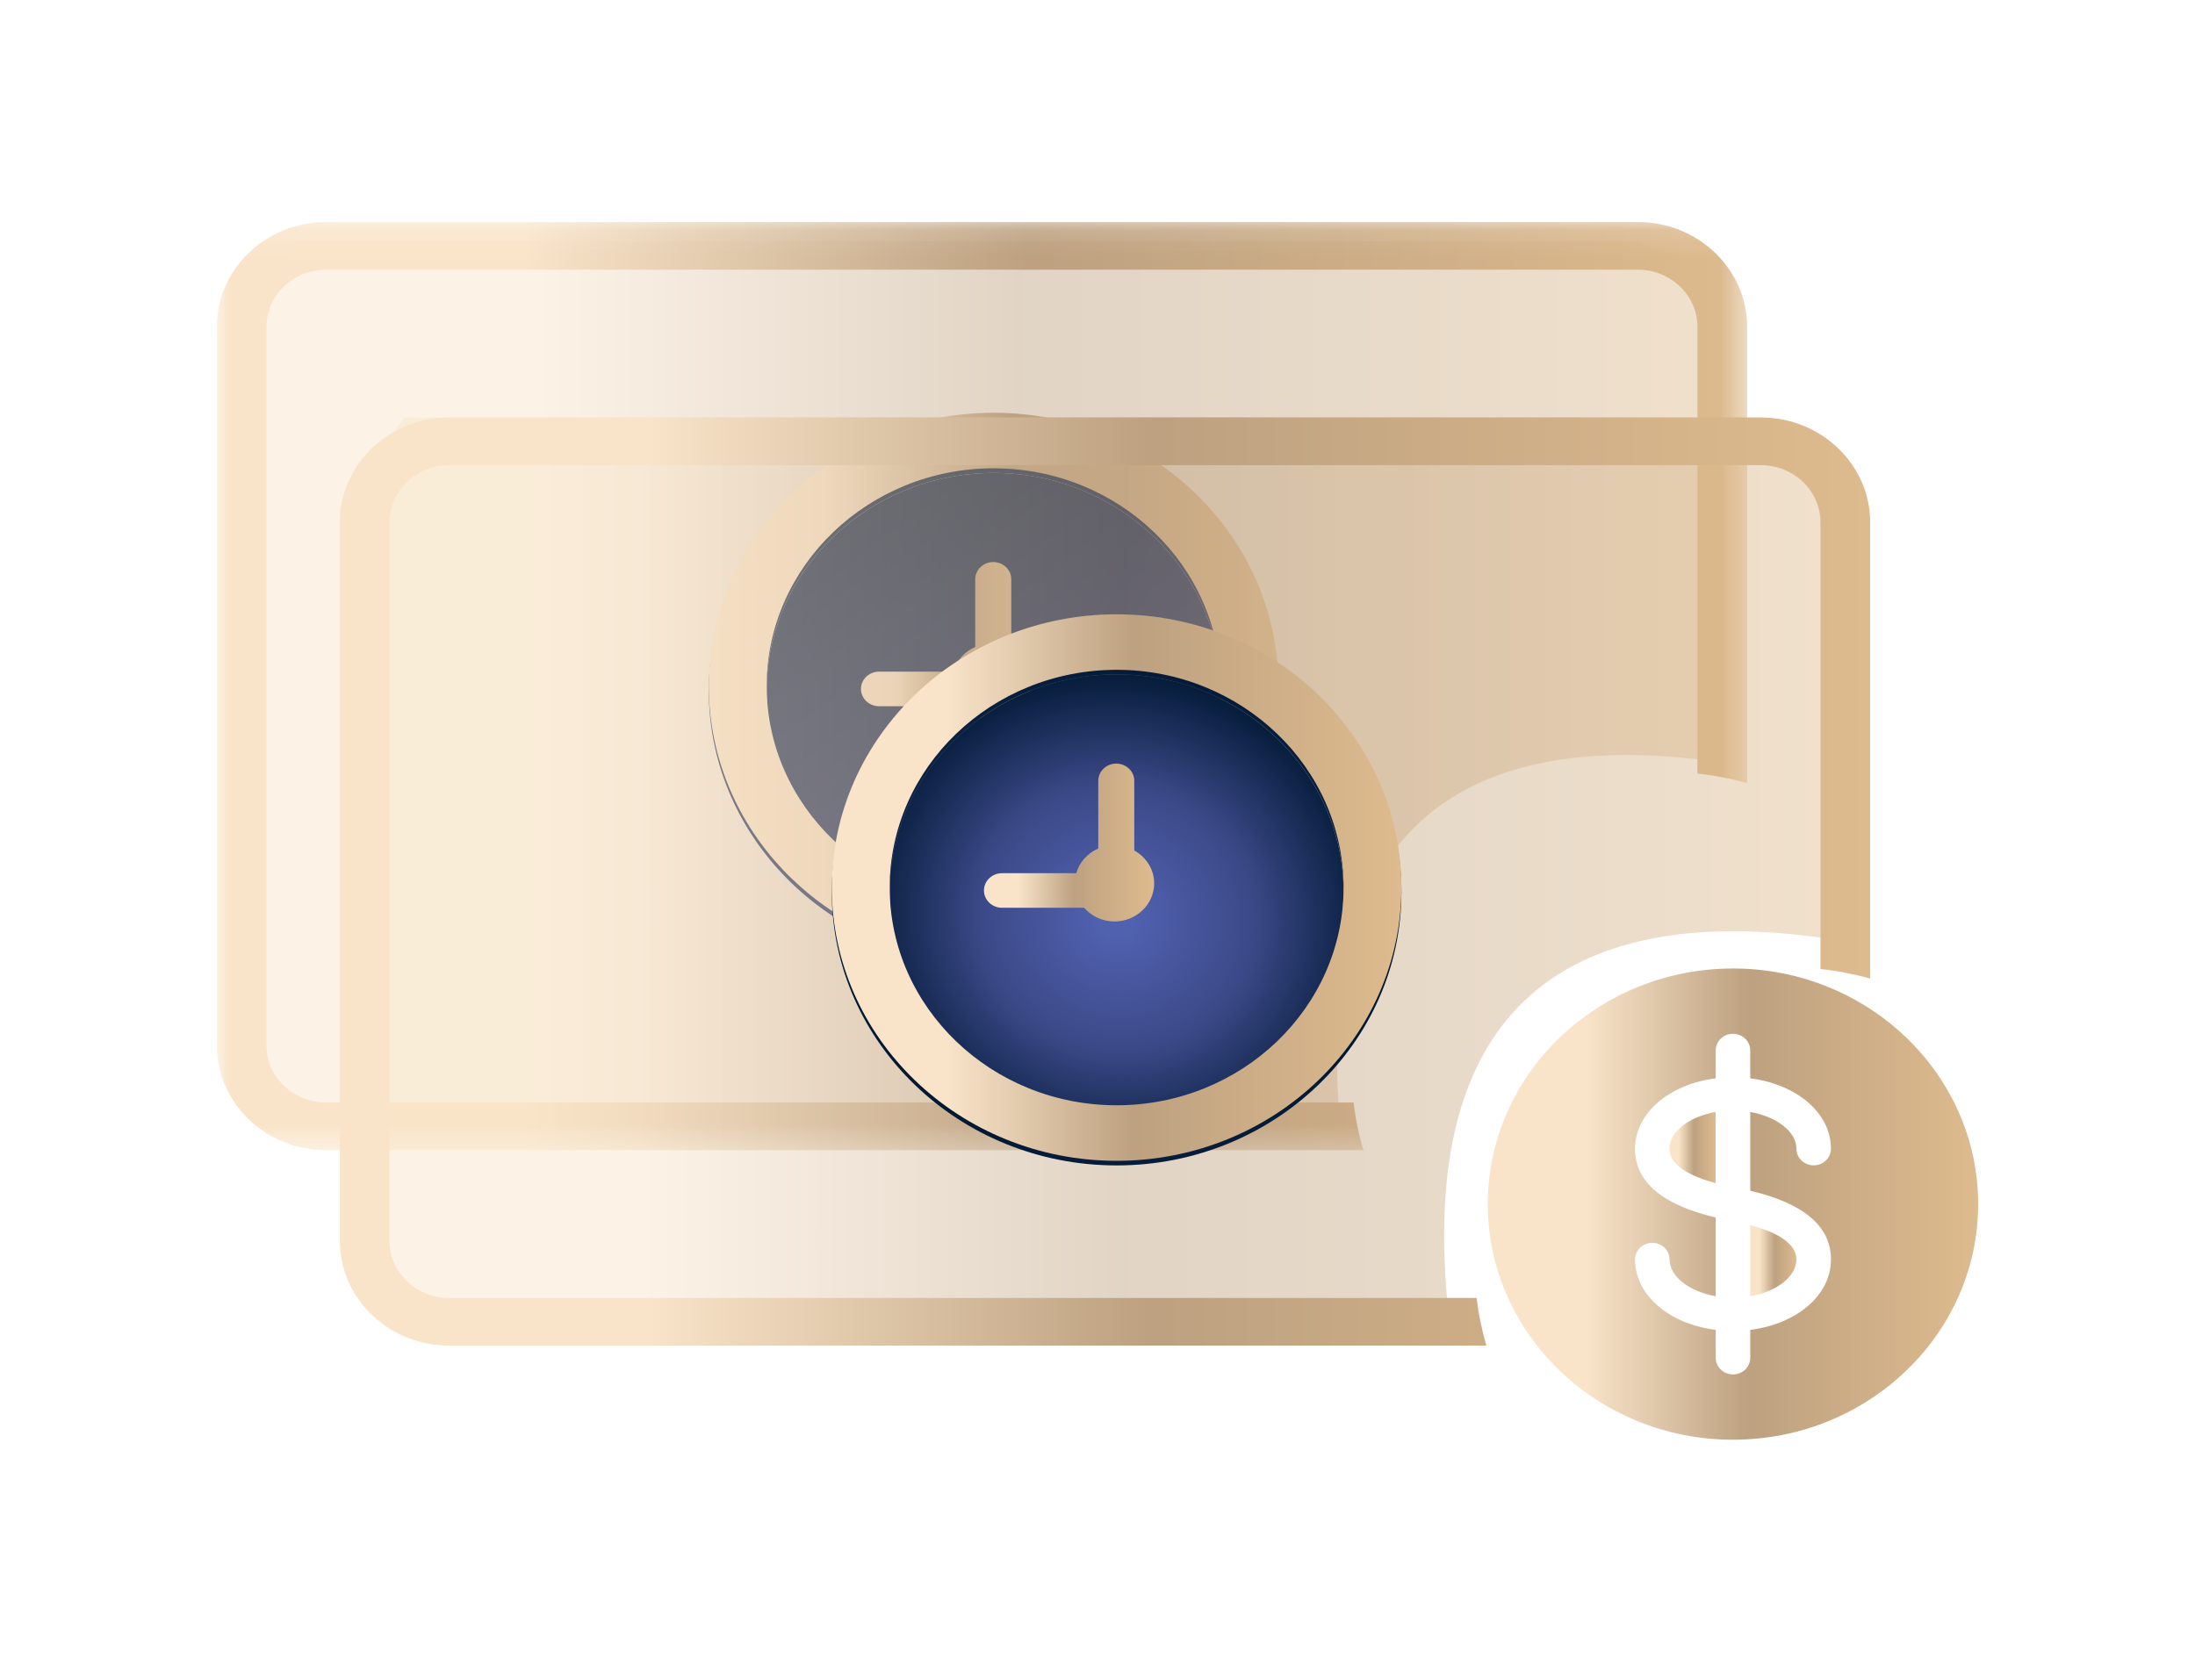
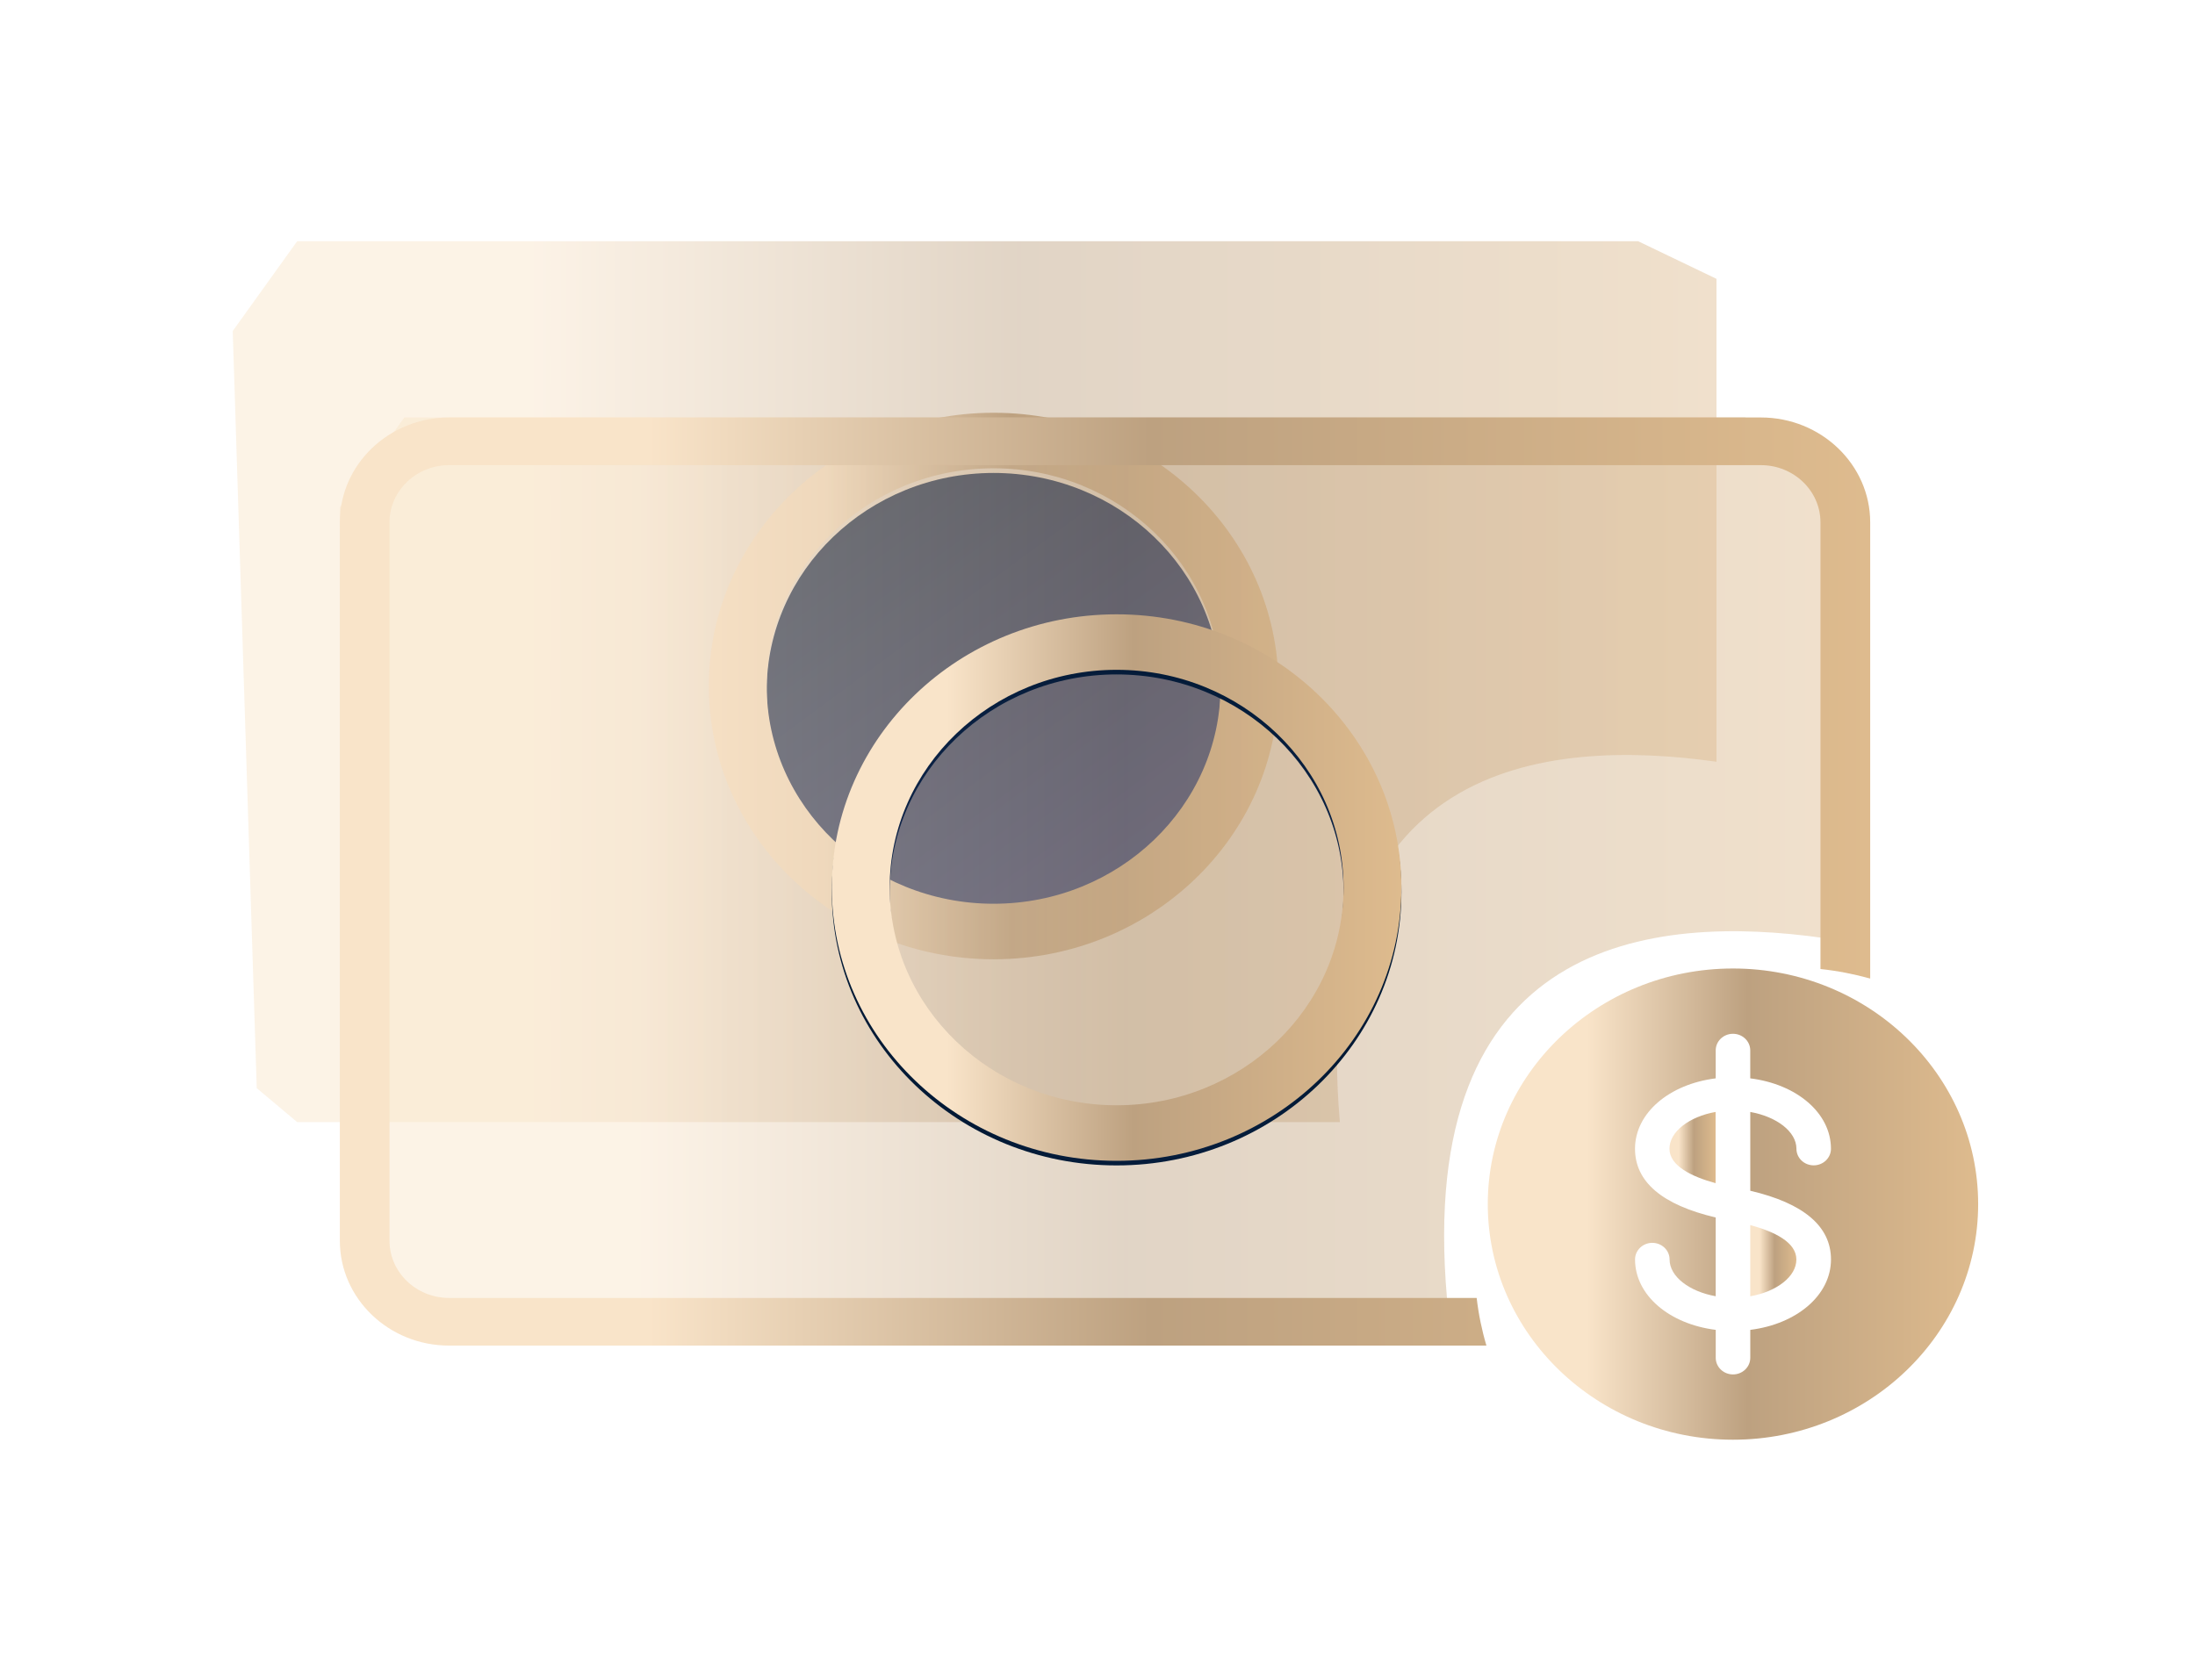
<svg xmlns="http://www.w3.org/2000/svg" width="81" height="62" viewBox="0 0 81 62" fill="none">
  <g filter="url(#filter0_d_7542_16317)">
    <path d="M63.342 24.118V6.293L60.45 4.904H10.966L8.588 8.219L9.474 36.166L10.966 37.42H49.444C48.278 24.118 56.999 23.222 63.342 24.118Z" fill="url(#paint0_linear_7542_16317)" fill-opacity="0.45" />
    <mask id="mask0_7542_16317" style="mask-type:luminance" maskUnits="userSpaceOnUse" x="8" y="4" width="57" height="35">
      <path d="M8 4.145H64.54V38.541H8V4.145Z" fill="white" />
    </mask>
    <g mask="url(#mask0_7542_16317)">
-       <path d="M60.439 4.195H12.033C9.808 4.195 8 5.934 8 8.066V34.585C8 36.721 9.808 38.456 12.033 38.456H50.311C50.142 37.886 50.021 37.298 49.951 36.696H12.033C10.82 36.696 9.833 35.75 9.833 34.585V8.066C9.833 6.902 10.82 5.955 12.033 5.955H60.439C61.652 5.955 62.638 6.902 62.638 8.066V24.554C63.267 24.622 63.879 24.742 64.473 24.906V8.066C64.473 5.934 62.661 4.195 60.439 4.195Z" fill="url(#paint1_linear_7542_16317)" />
-     </g>
-     <path d="M36.666 13.458C32.049 13.458 28.292 17.064 28.292 21.495C28.292 25.926 32.049 29.532 36.666 29.532C41.283 29.532 45.041 25.926 45.041 21.495C45.041 17.064 41.283 13.458 36.666 13.458ZM36.666 31.581C30.871 31.581 26.156 27.057 26.156 21.495C26.156 15.933 30.871 11.408 36.666 11.408C42.462 11.408 47.176 15.933 47.176 21.495C47.176 27.057 42.462 31.581 36.666 31.581Z" fill="url(#paint2_linear_7542_16317)" />
+       </g>
    <path d="M36.666 13.458C32.049 13.458 28.292 17.064 28.292 21.495C28.292 25.926 32.049 29.532 36.666 29.532C41.283 29.532 45.041 25.926 45.041 21.495C45.041 17.064 41.283 13.458 36.666 13.458Z" fill="url(#paint3_linear_7542_16317)" />
    <path d="M36.666 13.286C32.049 13.286 28.292 16.892 28.292 21.323C28.292 25.754 32.049 29.36 36.666 29.36C41.283 29.36 45.041 25.754 45.041 21.323C45.041 16.892 41.283 13.286 36.666 13.286ZM36.666 31.41C30.871 31.41 26.156 26.885 26.156 21.323C26.156 15.761 30.871 11.236 36.666 11.236C42.462 11.236 47.176 15.761 47.176 21.323C47.176 26.885 42.462 31.41 36.666 31.41Z" fill="url(#paint4_linear_7542_16317)" />
-     <path d="M37.318 19.954V17.382C37.318 17.032 37.019 16.746 36.653 16.746C36.288 16.746 35.988 17.032 35.988 17.382V19.883C35.593 20.052 35.295 20.386 35.176 20.792H32.436C32.071 20.792 31.771 21.08 31.771 21.43C31.771 21.781 32.071 22.069 32.436 22.069H35.468C35.736 22.375 36.133 22.575 36.585 22.575C37.394 22.575 38.052 21.943 38.052 21.166C38.052 20.646 37.755 20.198 37.318 19.954Z" fill="url(#paint5_linear_7542_16317)" />
    <g filter="url(#filter1_b_7542_16317)">
      <path d="M67.295 30.624V12.799L64.403 11.41H14.92L12.541 14.724L13.427 42.672L14.92 43.925H53.397C52.231 30.624 60.952 29.728 67.295 30.624Z" fill="url(#paint6_linear_7542_16317)" fill-opacity="0.45" />
    </g>
    <path d="M64.98 11.41H16.574C14.349 11.41 12.541 13.149 12.541 15.281V41.8C12.541 43.936 14.349 45.67 16.574 45.67H54.852C54.683 45.101 54.562 44.513 54.492 43.911H16.574C15.361 43.911 14.374 42.965 14.374 41.8V15.281C14.374 14.117 15.361 13.17 16.574 13.17H64.98C66.193 13.17 67.179 14.117 67.179 15.281V31.769C67.808 31.836 68.42 31.957 69.014 32.121V15.281C69.014 13.149 67.202 11.41 64.98 11.41Z" fill="url(#paint7_linear_7542_16317)" />
    <path d="M41.205 20.895C36.588 20.895 32.831 24.502 32.831 28.932C32.831 33.363 36.588 36.969 41.205 36.969C45.822 36.969 49.58 33.363 49.58 28.932C49.58 24.502 45.822 20.895 41.205 20.895ZM41.205 39.019C35.41 39.019 30.695 34.494 30.695 28.932C30.695 23.37 35.41 18.846 41.205 18.846C47.001 18.846 51.715 23.37 51.715 28.932C51.715 34.494 47.001 39.019 41.205 39.019Z" fill="url(#paint8_radial_7542_16317)" />
-     <path d="M41.205 20.895C36.588 20.895 32.831 24.502 32.831 28.932C32.831 33.363 36.588 36.969 41.205 36.969C45.822 36.969 49.58 33.363 49.58 28.932C49.58 24.502 45.822 20.895 41.205 20.895Z" fill="url(#paint9_radial_7542_16317)" />
    <path d="M41.205 20.725C36.588 20.725 32.831 24.331 32.831 28.762C32.831 33.193 36.588 36.799 41.205 36.799C45.822 36.799 49.58 33.193 49.58 28.762C49.58 24.331 45.822 20.725 41.205 20.725ZM41.205 38.849C35.41 38.849 30.695 34.324 30.695 28.762C30.695 23.2 35.41 18.676 41.205 18.676C47.001 18.676 51.715 23.2 51.715 28.762C51.715 34.324 47.001 38.849 41.205 38.849Z" fill="url(#paint10_linear_7542_16317)" />
-     <path d="M41.857 27.393V24.822C41.857 24.472 41.558 24.186 41.192 24.186C40.827 24.186 40.528 24.472 40.528 24.822V27.323C40.132 27.491 39.834 27.825 39.715 28.232H36.975C36.61 28.232 36.31 28.519 36.31 28.869C36.31 29.221 36.61 29.509 36.975 29.509H40.007C40.275 29.815 40.672 30.014 41.124 30.014C41.933 30.014 42.591 29.383 42.591 28.606C42.591 28.086 42.294 27.638 41.857 27.393Z" fill="url(#paint11_linear_7542_16317)" />
    <path d="M61.607 38.403C61.607 39.04 62.435 39.435 63.309 39.674V37.045C62.34 37.218 61.607 37.77 61.607 38.403Z" fill="url(#paint12_linear_7542_16317)" />
    <path d="M63.95 31.75C58.962 31.75 54.902 35.652 54.902 40.447C54.902 45.242 58.961 49.144 63.95 49.144C68.94 49.144 72.998 45.242 72.998 40.447C72.998 35.652 68.94 31.75 63.95 31.75ZM67.566 38.404C67.566 38.742 67.281 39.016 66.929 39.016C66.576 39.016 66.292 38.742 66.292 38.404C66.292 37.77 65.559 37.218 64.589 37.046V39.954C66.56 40.415 67.567 41.267 67.567 42.49C67.567 43.811 66.302 44.875 64.589 45.089V46.12C64.589 46.459 64.304 46.734 63.951 46.734C63.599 46.734 63.314 46.459 63.314 46.12V45.089C61.601 44.875 60.336 43.811 60.336 42.49C60.336 42.152 60.621 41.877 60.973 41.877C61.326 41.877 61.611 42.152 61.611 42.49C61.611 43.125 62.343 43.675 63.313 43.848V40.941C61.332 40.474 60.335 39.622 60.335 38.404C60.335 37.083 61.601 36.019 63.313 35.805V34.773C63.313 34.435 63.598 34.16 63.95 34.16C64.303 34.16 64.588 34.435 64.588 34.773V35.805C66.301 36.019 67.566 37.083 67.566 38.404Z" fill="url(#paint13_linear_7542_16317)" />
    <path d="M64.588 43.85C65.558 43.678 66.29 43.126 66.29 42.492C66.29 41.858 65.491 41.466 64.588 41.221V43.85Z" fill="url(#paint14_linear_7542_16317)" />
  </g>
  <defs>
    <filter id="filter0_d_7542_16317" x="0" y="0.195" width="80.998" height="60.949" filterUnits="userSpaceOnUse" color-interpolation-filters="sRGB">
      <feFlood flood-opacity="0" result="BackgroundImageFix" />
      <feColorMatrix in="SourceAlpha" type="matrix" values="0 0 0 0 0 0 0 0 0 0 0 0 0 0 0 0 0 0 127 0" result="hardAlpha" />
      <feOffset dy="4" />
      <feGaussianBlur stdDeviation="4" />
      <feComposite in2="hardAlpha" operator="out" />
      <feColorMatrix type="matrix" values="0 0 0 0 0.314 0 0 0 0 0.427 0 0 0 0 0.812 0 0 0 0.2 0" />
      <feBlend mode="normal" in2="BackgroundImageFix" result="effect1_dropShadow_7542_16317" />
      <feBlend mode="normal" in="SourceGraphic" in2="effect1_dropShadow_7542_16317" result="shape" />
    </filter>
    <filter id="filter1_b_7542_16317" x="8.541" y="7.41" width="62.754" height="40.516" filterUnits="userSpaceOnUse" color-interpolation-filters="sRGB">
      <feFlood flood-opacity="0" result="BackgroundImageFix" />
      <feGaussianBlur in="BackgroundImageFix" stdDeviation="2" />
      <feComposite in2="SourceAlpha" operator="in" result="effect1_backgroundBlur_7542_16317" />
      <feBlend mode="normal" in="SourceGraphic" in2="effect1_backgroundBlur_7542_16317" result="shape" />
    </filter>
    <linearGradient id="paint0_linear_7542_16317" x1="19.647" y1="37.42" x2="63.342" y2="37.42" gradientUnits="userSpaceOnUse">
      <stop stop-color="#F9E4C9" />
      <stop offset="0.41" stop-color="#BDA180" />
      <stop offset="1" stop-color="#DEBB8E" />
    </linearGradient>
    <linearGradient id="paint1_linear_7542_16317" x1="19.407" y1="38.456" x2="64.473" y2="38.456" gradientUnits="userSpaceOnUse">
      <stop stop-color="#F9E4C9" />
      <stop offset="0.41" stop-color="#BDA180" />
      <stop offset="1" stop-color="#DEBB8E" />
    </linearGradient>
    <linearGradient id="paint2_linear_7542_16317" x1="47.176" y1="33.452" x2="29.21" y2="9.196" gradientUnits="userSpaceOnUse">
      <stop stop-color="#3C4988" />
      <stop offset="1" stop-color="#011935" />
    </linearGradient>
    <linearGradient id="paint3_linear_7542_16317" x1="47.176" y1="33.452" x2="29.21" y2="9.196" gradientUnits="userSpaceOnUse">
      <stop stop-color="#3C4988" />
      <stop offset="1" stop-color="#011935" />
    </linearGradient>
    <linearGradient id="paint4_linear_7542_16317" x1="30.402" y1="31.41" x2="47.176" y2="31.41" gradientUnits="userSpaceOnUse">
      <stop stop-color="#F9E4C9" />
      <stop offset="0.41" stop-color="#BDA180" />
      <stop offset="1" stop-color="#DEBB8E" />
    </linearGradient>
    <linearGradient id="paint5_linear_7542_16317" x1="33.04" y1="22.575" x2="38.052" y2="22.575" gradientUnits="userSpaceOnUse">
      <stop stop-color="#F9E4C9" />
      <stop offset="0.41" stop-color="#BDA180" />
      <stop offset="1" stop-color="#DEBB8E" />
    </linearGradient>
    <linearGradient id="paint6_linear_7542_16317" x1="23.6" y1="43.926" x2="67.295" y2="43.926" gradientUnits="userSpaceOnUse">
      <stop stop-color="#F9E4C9" />
      <stop offset="0.41" stop-color="#BDA180" />
      <stop offset="1" stop-color="#DEBB8E" />
    </linearGradient>
    <linearGradient id="paint7_linear_7542_16317" x1="23.948" y1="45.671" x2="69.014" y2="45.671" gradientUnits="userSpaceOnUse">
      <stop stop-color="#F9E4C9" />
      <stop offset="0.41" stop-color="#BDA180" />
      <stop offset="1" stop-color="#DEBB8E" />
    </linearGradient>
    <radialGradient id="paint8_radial_7542_16317" cx="0" cy="0" r="1" gradientUnits="userSpaceOnUse" gradientTransform="translate(41.205 29.893) rotate(19.882) scale(9.74 9.299)">
      <stop offset="0.068" stop-color="#5061AF" />
      <stop offset="0.516" stop-color="#3C4988" />
      <stop offset="1" stop-color="#011935" />
    </radialGradient>
    <radialGradient id="paint9_radial_7542_16317" cx="0" cy="0" r="1" gradientUnits="userSpaceOnUse" gradientTransform="translate(41.205 29.893) rotate(19.882) scale(9.74 9.299)">
      <stop offset="0.068" stop-color="#5061AF" />
      <stop offset="0.516" stop-color="#3C4988" />
      <stop offset="1" stop-color="#011935" />
    </radialGradient>
    <linearGradient id="paint10_linear_7542_16317" x1="34.941" y1="38.849" x2="51.715" y2="38.849" gradientUnits="userSpaceOnUse">
      <stop stop-color="#F9E4C9" />
      <stop offset="0.41" stop-color="#BDA180" />
      <stop offset="1" stop-color="#DEBB8E" />
    </linearGradient>
    <linearGradient id="paint11_linear_7542_16317" x1="37.579" y1="30.014" x2="42.591" y2="30.014" gradientUnits="userSpaceOnUse">
      <stop stop-color="#F9E4C9" />
      <stop offset="0.41" stop-color="#BDA180" />
      <stop offset="1" stop-color="#DEBB8E" />
    </linearGradient>
    <linearGradient id="paint12_linear_7542_16317" x1="61.951" y1="39.674" x2="63.309" y2="39.674" gradientUnits="userSpaceOnUse">
      <stop stop-color="#F9E4C9" />
      <stop offset="0.41" stop-color="#BDA180" />
      <stop offset="1" stop-color="#DEBB8E" />
    </linearGradient>
    <linearGradient id="paint13_linear_7542_16317" x1="58.557" y1="49.144" x2="72.998" y2="49.144" gradientUnits="userSpaceOnUse">
      <stop stop-color="#F9E4C9" />
      <stop offset="0.41" stop-color="#BDA180" />
      <stop offset="1" stop-color="#DEBB8E" />
    </linearGradient>
    <linearGradient id="paint14_linear_7542_16317" x1="64.932" y1="43.85" x2="66.29" y2="43.85" gradientUnits="userSpaceOnUse">
      <stop stop-color="#F9E4C9" />
      <stop offset="0.41" stop-color="#BDA180" />
      <stop offset="1" stop-color="#DEBB8E" />
    </linearGradient>
  </defs>
</svg>